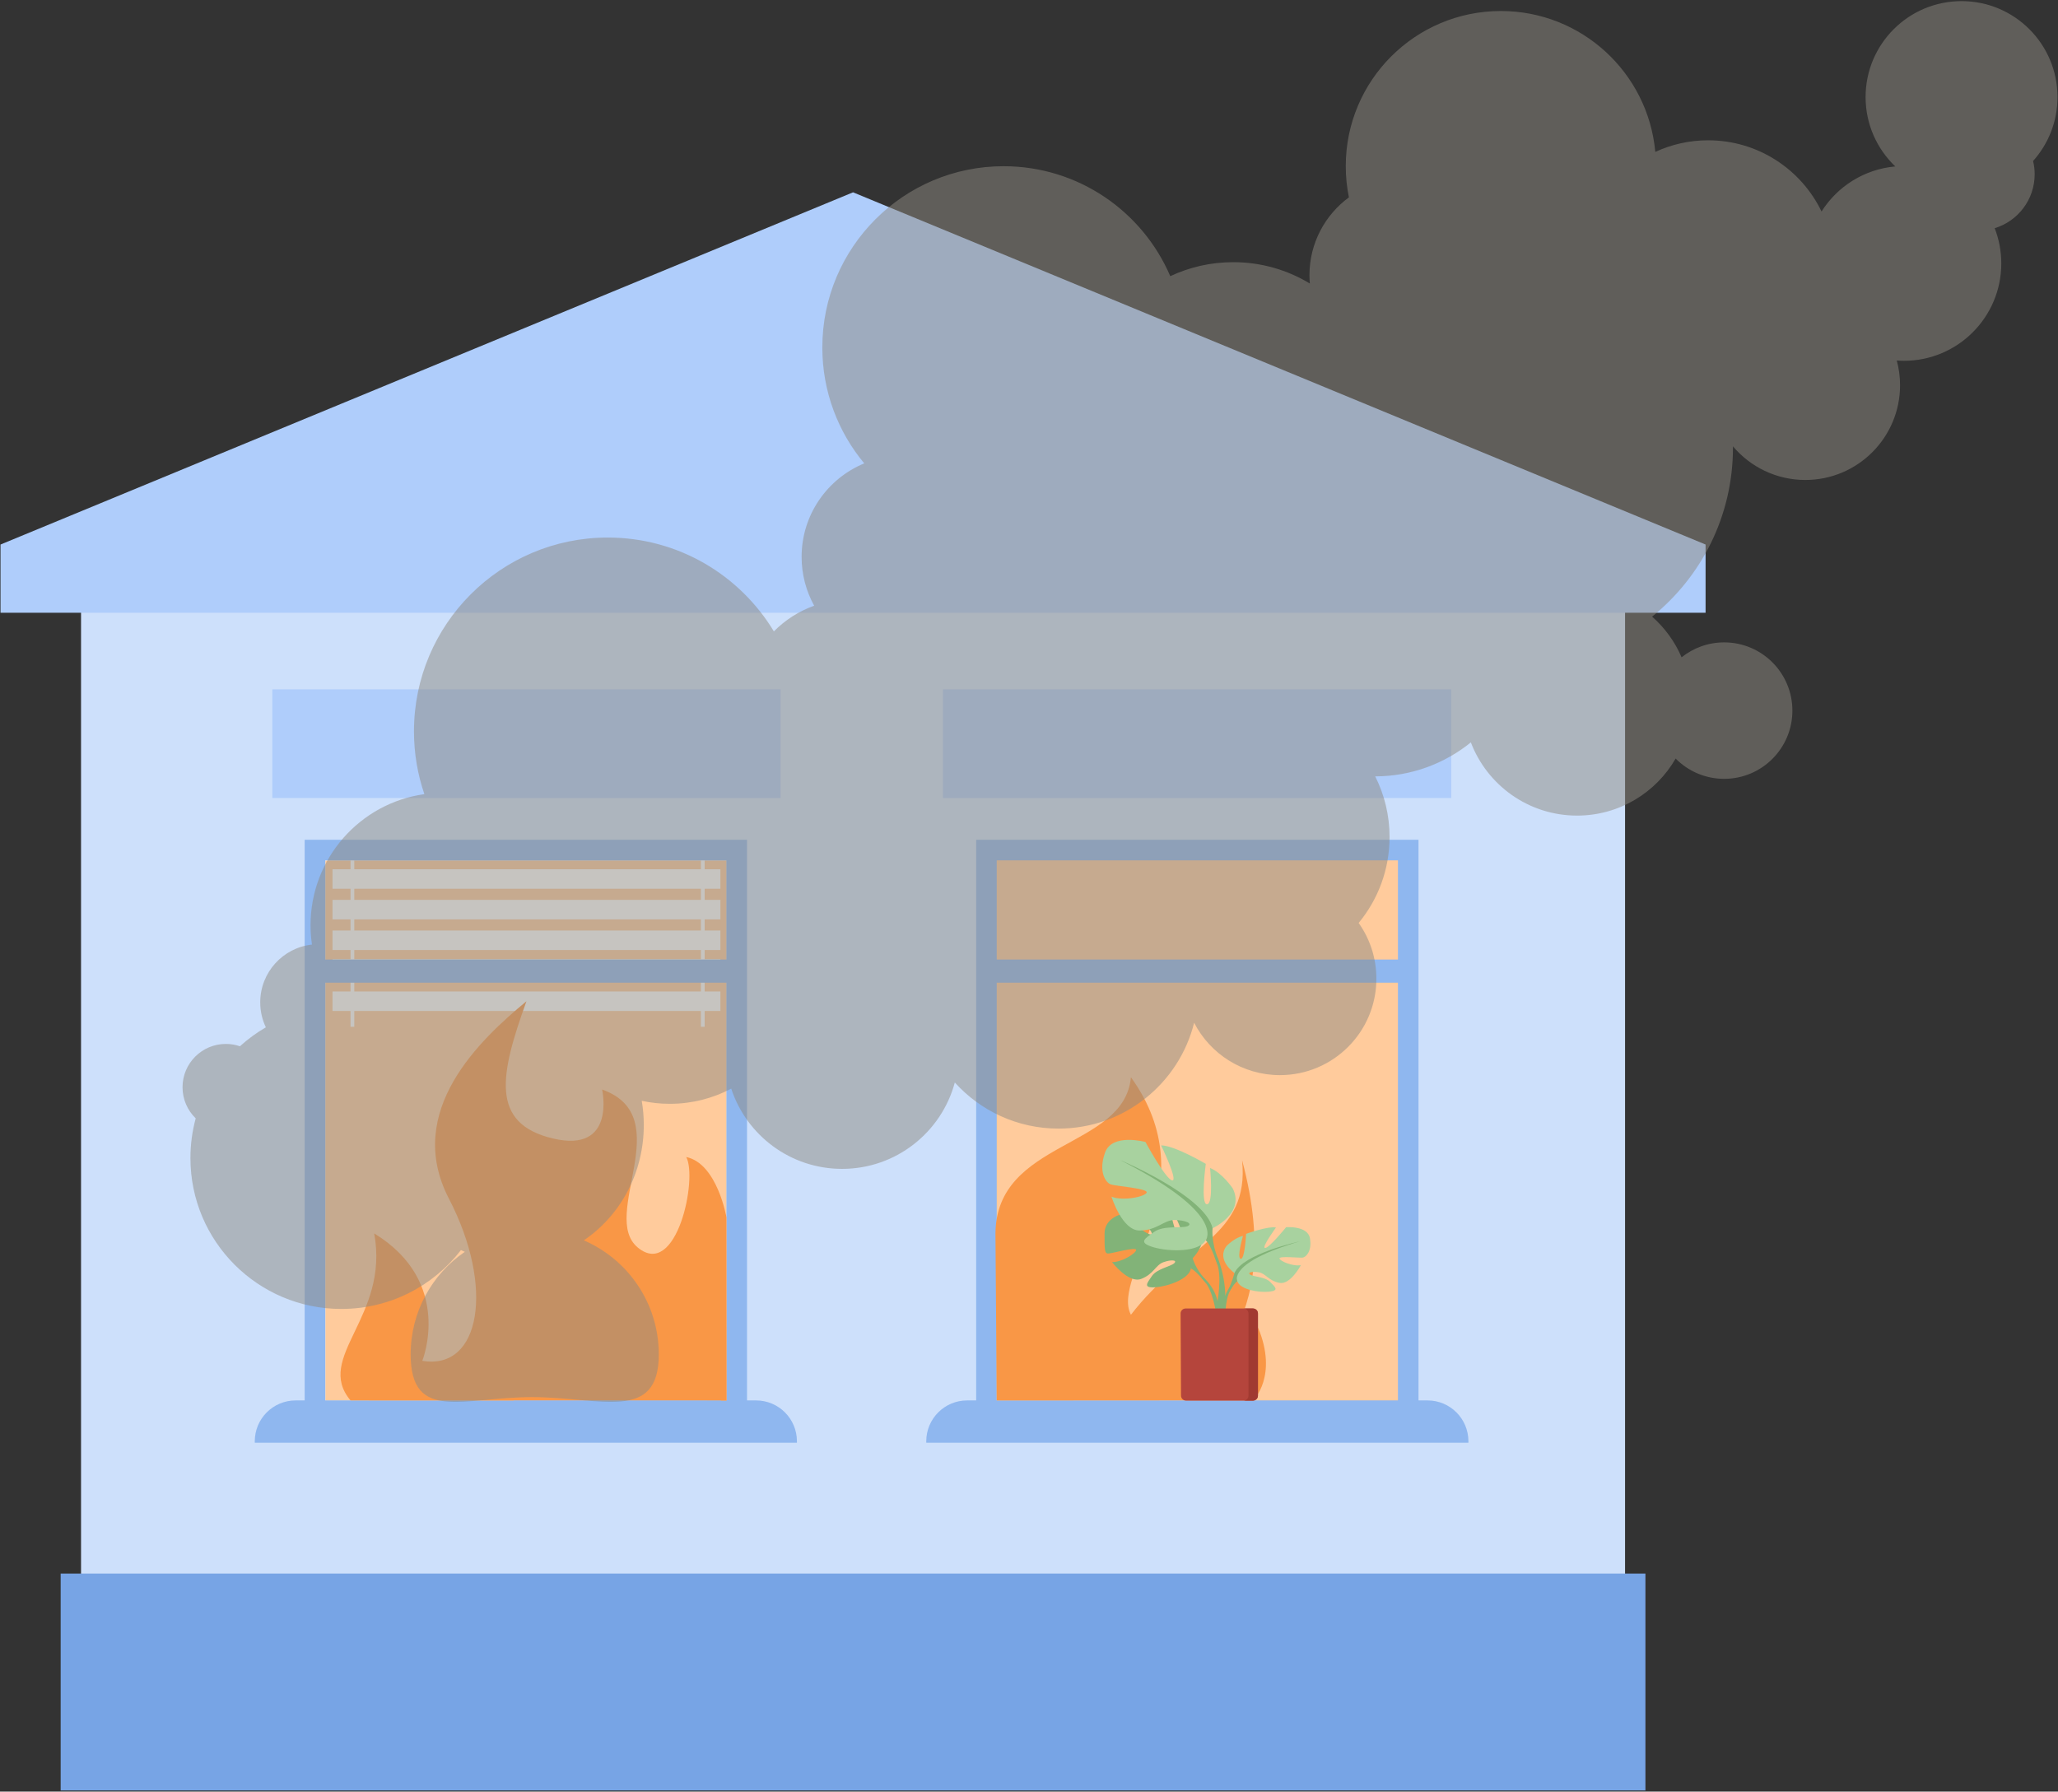
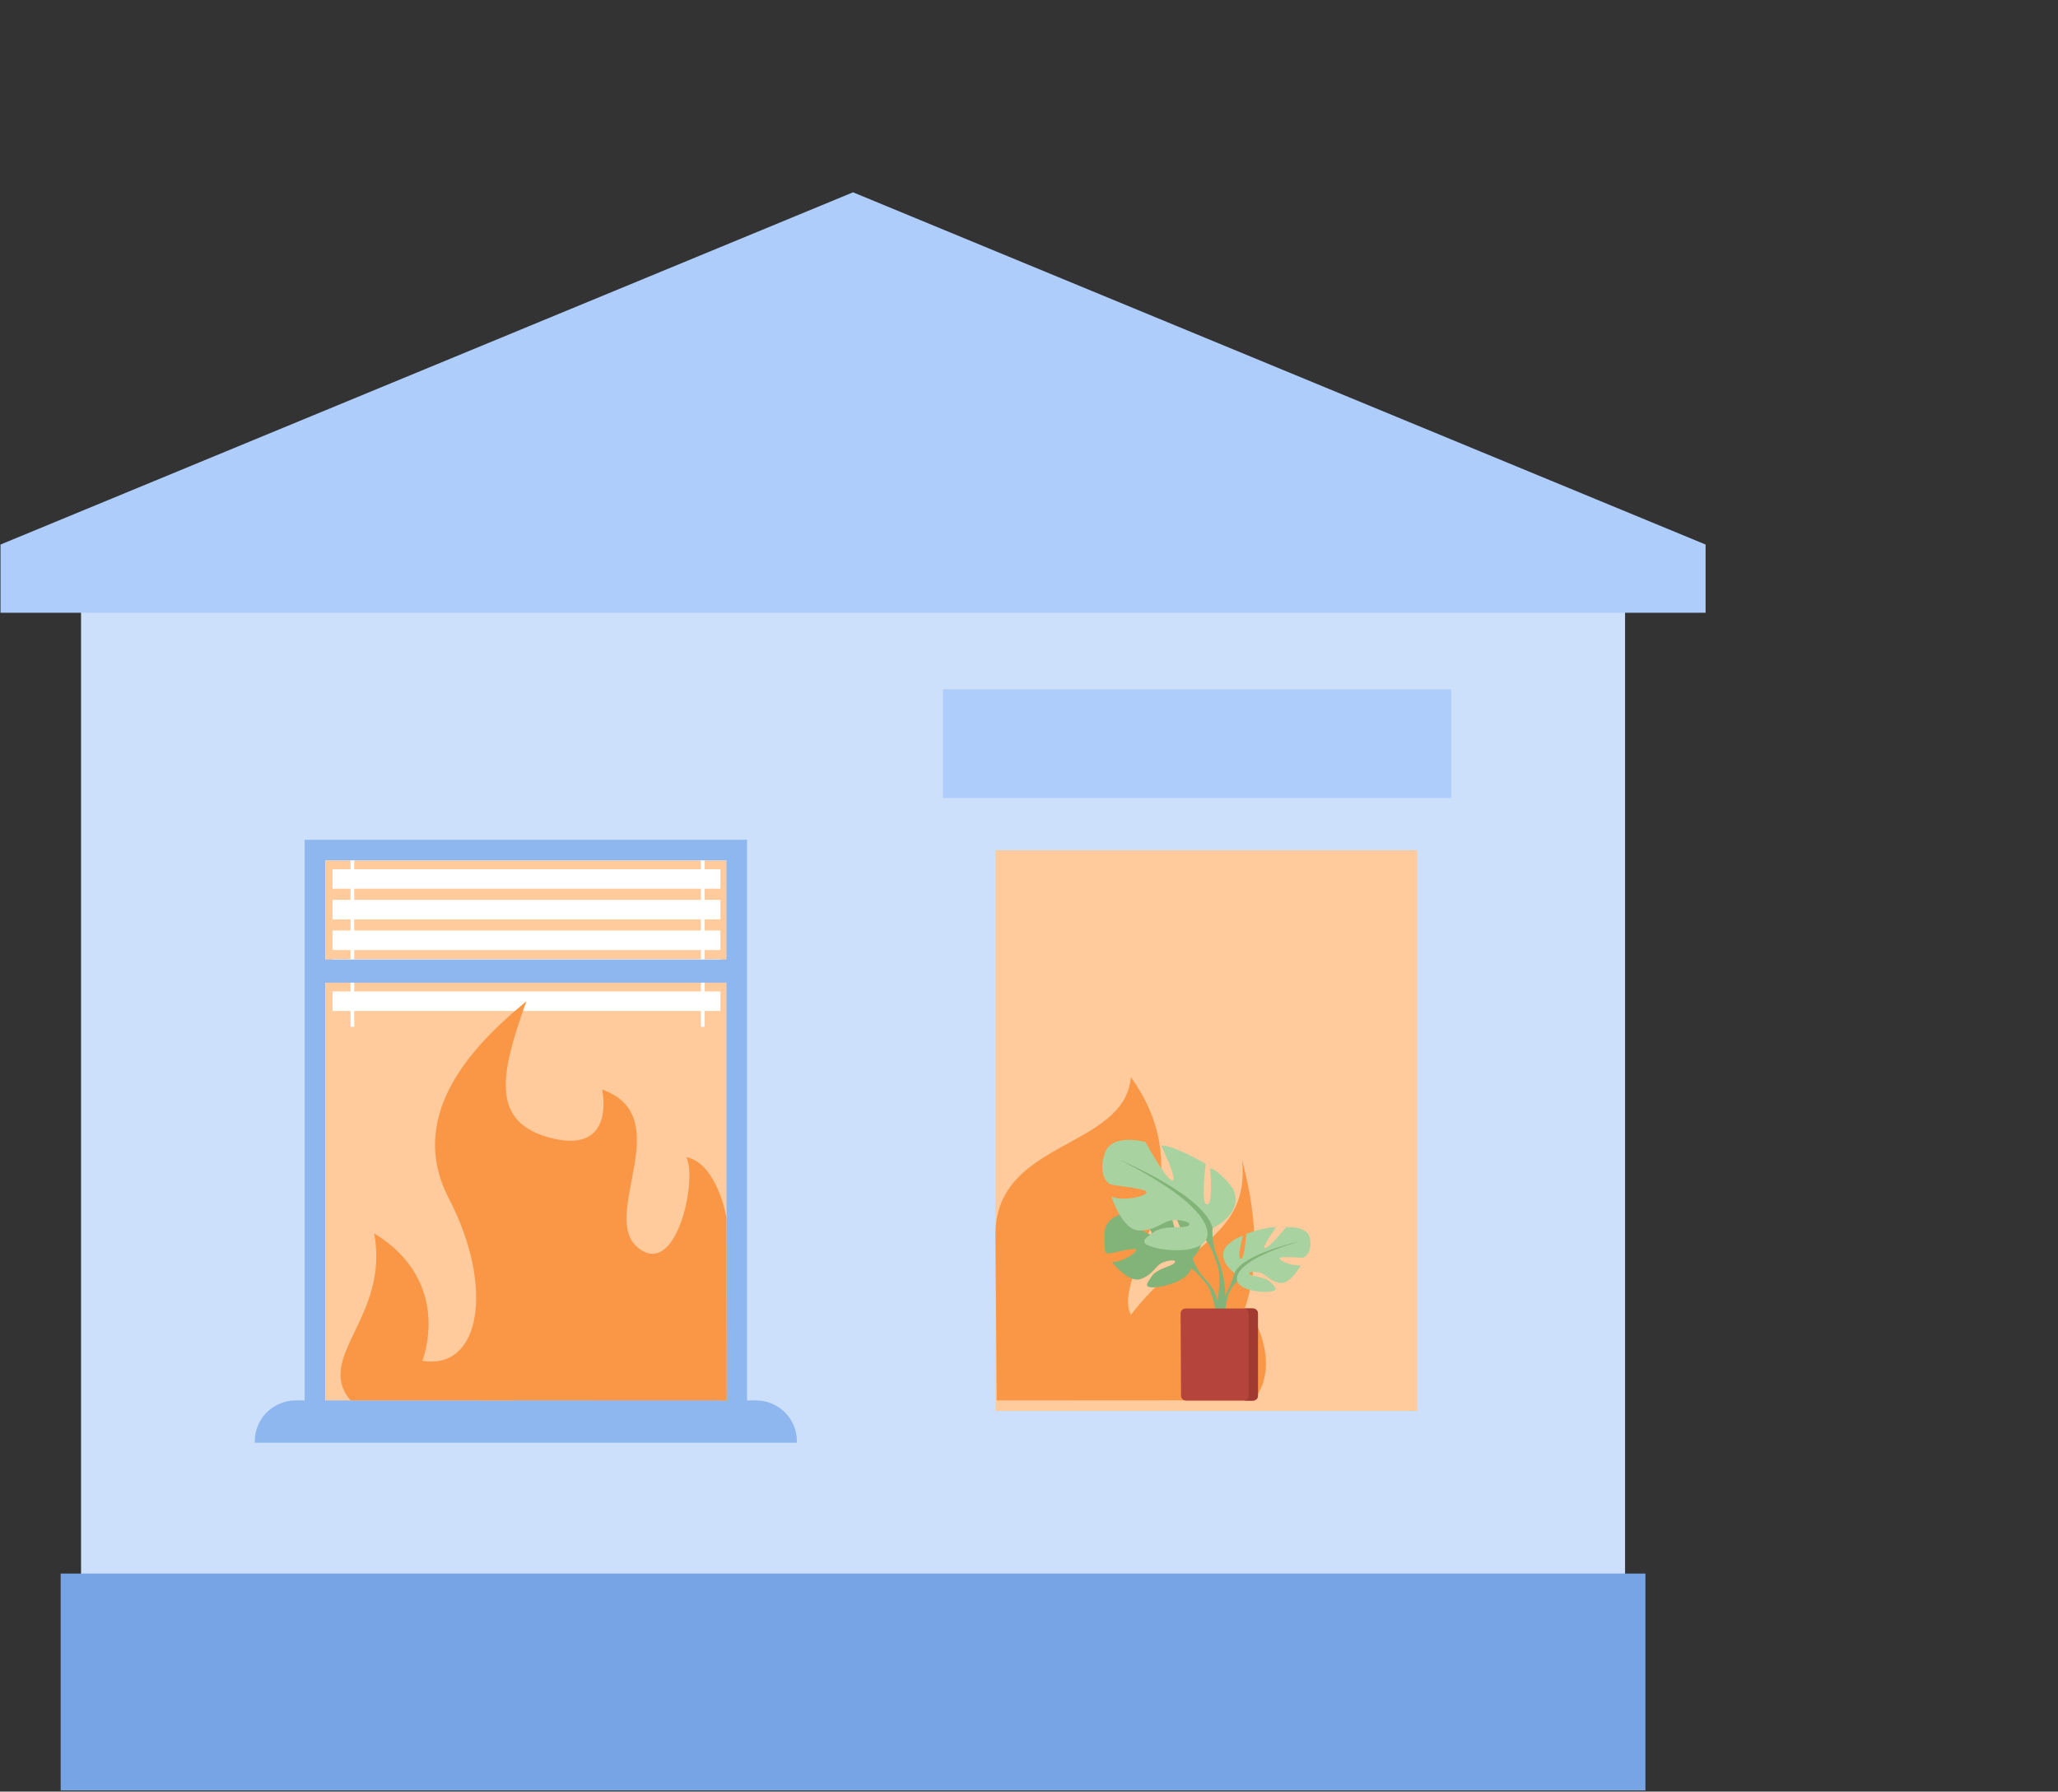
<svg xmlns="http://www.w3.org/2000/svg" id="a" viewBox="0 0 1592 1386">
  <rect x="0" y="0" width="1592" height="1386" fill="#333333" stroke="none" />
  <g>
    <rect x="62.689" y="447.646" width="1194.4" height="871.508" fill="#cde0fb" />
    <polygon points="1319.384 474.031 .394 474.031 .394 421.26 659.889 148.78 1319.384 421.26 1319.384 474.031" fill="#afcdfb" />
    <g>
      <rect x="770.054" y="657.784" width="326.269" height="433.703" fill="#ffcb9c" />
-       <path d="m1104.305,1083.383h-6.99v-433.703h-342.188v433.703h-6.992c-17.457,0-31.608,14.152-31.608,31.61v1.1h419.388v-1.1c0-17.457-14.152-31.61-31.609-31.61Zm-333.263-417.786h310.356v76.7h-310.356v-76.7Zm0,94.605h310.356v323.182h-310.356v-323.182Z" fill="#8fb7ef" />
    </g>
    <rect x="46.932" y="1217.338" width="1225.914" height="167.787" fill="#77a4e5" />
    <g>
      <g>
        <rect x="243.452" y="657.78" width="326.272" height="433.704" fill="#fff" opacity=".5" />
        <rect x="251.722" y="665.738" width="310.356" height="417.787" fill="#ffcb9c" />
        <g>
          <g>
            <rect x="257.227" y="672.457" width="300.056" height="15.09" fill="#fff" />
            <rect x="257.227" y="696.156" width="300.056" height="15.091" fill="#fff" />
            <rect x="257.227" y="719.856" width="300.056" height="15.09" fill="#fff" />
            <rect x="257.227" y="742.051" width="300.056" height="15.09" fill="#fff" />
            <rect x="257.227" y="767.007" width="300.056" height="15.09" fill="#fff" />
          </g>
          <rect x="271.157" y="665.351" width="2.902" height="128.986" fill="#fff" />
          <rect x="542.193" y="665.351" width="2.901" height="128.986" fill="#fff" />
        </g>
      </g>
      <path d="m584.866,1083.383h-6.991v-433.703H235.688v433.703h-6.992c-17.457,0-31.609,14.152-31.609,31.61v1.1h419.388v-1.1c0-17.457-14.152-31.61-31.609-31.61Zm-333.263-417.786h310.356v76.7H251.603v-76.7Zm0,94.605h310.356v323.182H251.603v-323.182Z" fill="#8fb7ef" />
    </g>
-     <rect x="210.664" y="533.276" width="393.183" height="84.074" fill="#afcdfb" />
    <rect x="729.436" y="533.276" width="393.183" height="84.074" fill="#afcdfb" />
  </g>
  <path d="m271.157,1083.383c-28.192-33.53,30.306-64.399,18.306-129.211,61.887,37.811,37.208,98.574,37.208,98.574,45.288,7.606,55.977-57.371,20.634-125.377-35.343-68.006,24.75-123.632,59.95-152.817-20.297,56.312-28.619,94.598,20.54,106.203,49.158,11.605,37.979-37.892,37.979-37.892,59.177,20.999-2.32,97.624,27.678,122.308,29.999,24.684,46.392-53.582,37.393-70.082,24,5,31.114,46.674,31.114,46.674l.119,141.761-290.922-.142Z" fill="#f99746" />
  <path d="m770.053,954.173c.792-72.583,99.792-65.072,104.792-120.827,60,83.244-16,153.305,0,183.775,42-54.53,92-60.53,86-119.53,36,134-41.25,166.417-34.625,167.709,47.621-9.91,46.948-38.377,46.948-38.377,15.677,37.668-3.656,56.335-3.656,56.335l-198.47.126-.989-129.211Z" fill="#f99746" />
  <rect x="397.406" y="1083.525" width="160.233" height="19.815" fill="#8fb7ef" />
  <g>
    <g>
      <g>
        <path d="m922.613,973.323s15.107-14.898,3.051-26.178c0,0-8.951-6.501-16.68-6.683,0,0,9.363,19.186,5.686,20.708-3.678,1.522-8.892-22.131-8.892-22.131,0,0-21.287-3.882-28.469-1.143,0,0,17.087,16.554,13.148,17.123-3.939.57-22.519-15.83-22.519-15.83,0,0-13.537,2.876-13.495,15.15.043,12.275-.114,15.462,2.938,15.392,3.052-.07,21.315-5.34,21.492-2.829.177,2.511-11.154,9.717-18.645,9.47,0,0,12.779,16.713,22.514,13.016,9.736-3.697,11.131-10.735,17.189-12.91,6.059-2.175,11.038-1.751,8.401.765-2.636,2.515-13.417,4.27-17.249,9.892-3.832,5.622-7.159,9.351,2.646,8.706,9.805-.644,26.141-6.409,27.513-14.465l1.372-8.055Z" fill="#82b378" />
        <g>
          <path d="m857.506,954.34s54.428,2.462,65.107,18.984c0,0,1.984,8.158,9.531,16.069l.98,3.571s-8.569-10.702-11.883-11.584c0,0,6.874-18.781-63.736-27.039Z" fill="#82b378" />
          <path d="m932.145,989.392s10.922,9.59,10.44,25.045l-2.129.012s-2.385-16.223-8.585-23.009c-6.2-6.786.274-2.048.274-2.048Z" fill="#82b378" />
        </g>
      </g>
      <path d="m951.382,995.672s-8.937,11.371-5.648,26.402l2.086-.377s-.625-16.304,4.203-24.073c4.828-7.769-.641-1.953-.641-1.953Z" fill="#82b378" />
      <g>
        <path d="m938,950.191s25.333-11.52,15.585-30.857c0,0-8.086-12.05-17.521-15.766,0,0,2.861,27.856-2.355,28.068-5.216.212-.949-31.27-.949-31.27,0,0-24.458-14.399-34.541-14.27,0,0,13.561,28.104,8.453,27.026-5.107-1.079-20.577-29.668-20.577-29.668,0,0-25.726-7.032-31.22,8.101-5.493,15.134.632,23.446,4.422,24.739,3.791,1.293,28.66,3.055,27.743,6.227-.916,3.172-18.125,6.926-27.238,3.237,0,0,8.185,26.353,21.844,26.2,13.658-.154,18.557-8.19,26.999-8.131,8.442.058,14.383,2.831,9.999,4.738-4.383,1.906-18.451-.803-25.709,4.388-7.258,5.191-13.041,8.28-.675,11.917,12.366,3.637,35.085,3.919,40.414-5.381l5.329-9.3Z" fill="#a8d29f" />
        <g>
          <path d="m866.404,897.398s65.91,27.624,71.595,52.794c0,0-1.244,10.942,4.475,24.093l-.406,4.839s-5.717-17.049-9.398-19.632c0,0,16.95-20.021-66.266-62.093Z" fill="#82b378" />
          <path d="m954.941,984.867s-14.41-10.078-6.124-20.967c0,0,6.413-6.554,12.703-7.774,0,0-4.989,16.976-1.773,17.709,3.216.733,4.195-19.317,4.195-19.317,0,0,16.855-6.125,23.104-4.882,0,0-11.665,15.896-8.368,15.815,3.297-.081,16.205-16.059,16.205-16.059,0,0,16.793-1.402,18.462,8.633,1.668,10.035-3.096,14.493-5.6,14.859-2.504.366-18.157-1.407-17.953.669.203,2.076,10.462,6.393,16.548,5.152,0,0-8.124,15.428-16.592,13.758-8.468-1.67-10.584-7.228-15.836-8.165-5.251-.937-9.262.101-6.758,1.791,2.503,1.69,11.555,1.629,15.466,5.691s7.147,6.647-.955,7.481c-8.102.833-22.248-1.611-24.487-8.003l-2.238-6.392Z" fill="#a8d29f" />
          <path d="m1005.507,960.325s-44.132,9.562-50.566,24.543c0,0-1.835,7.29-5.558,14.452l-.306,3.053s5.517-9.932,8.102-11.113c0,0-8.222-14.392,48.328-30.934Z" fill="#82b378" />
          <path d="m942.475,974.284s10.11,25.577,2.533,44.391l-3.62-9.781s4.395-21.054-.174-32.212c-4.569-11.158,1.262-2.398,1.262-2.398Z" fill="#82b378" />
        </g>
      </g>
    </g>
    <path d="m969.252,1083.525h-51.794c-2.118,0-3.839-1.712-3.85-3.83l-.33-63.552c-.011-2.134,1.716-3.87,3.85-3.87h52.124c2.126,0,3.85,1.724,3.85,3.85v63.552c0,2.126-1.724,3.85-3.85,3.85Z" fill="#b5453c" />
    <path d="m969.252,1012.273h-7.298c2.126,0,3.85,1.724,3.85,3.85v63.552c0,2.126-1.724,3.85-3.85,3.85h7.298c2.126,0,3.85-1.724,3.85-3.85v-63.552c0-2.126-1.724-3.85-3.85-3.85Z" fill="#a13a31" />
  </g>
-   <path d="m1591.606,75.096c0-40.991-33.23-74.221-74.222-74.221s-74.221,33.23-74.221,74.221c0,21.118,8.835,40.162,22.992,53.677-24.046,2.102-44.842,15.494-57.072,34.852-15.736-32.595-49.103-55.082-87.724-55.082-14.603,0-28.452,3.221-40.884,8.982-5.54-61.116-56.906-109.002-119.465-109.002-66.257,0-119.969,53.712-119.969,119.969,0,8.29.841,16.383,2.442,24.199-18.5,13.576-30.518,35.467-30.518,60.174,0,2.183.114,4.339.298,6.475-17.299-10.483-37.592-16.518-59.296-16.518-17.409,0-33.907,3.89-48.684,10.835-21.42-50.02-71.087-85.067-128.945-85.067-77.438,0-140.212,62.775-140.212,140.212,0,34.106,12.183,65.366,32.428,89.673-28.432,11.714-48.452,39.686-48.452,72.344,0,13.692,3.527,26.559,9.71,37.753-11.861,4.255-22.481,11.107-31.172,19.88-26.245-43.507-73.959-72.602-128.473-72.602-82.807,0-149.935,67.128-149.935,149.935,0,17.001,2.834,33.338,8.048,48.571-49.758,6.962-88.053,49.688-88.053,101.363,0,5.1.378,10.111,1.099,15.012-22.511,2.476-40.025,21.551-40.025,44.721,0,6.912,1.564,13.454,4.35,19.303-7.207,4.173-13.928,9.091-20.054,14.653-3.411-1.172-7.066-1.815-10.875-1.815-18.513,0-33.521,15.008-33.521,33.521,0,9.441,3.909,17.966,10.191,24.059-2.658,9.781-4.085,20.068-4.085,30.691,0,64.479,52.27,116.75,116.75,116.75,37.663,0,71.155-17.839,92.503-45.523.991.465,1.994.906,3.002,1.337-25.293,17.283-41.895,46.347-41.895,79.292,0,53.005,40.916,33.105,93.92,33.105s98.026,19.899,98.026-33.105c0-39.52-23.891-73.457-58.015-88.168,27.916-18.805,46.419-51.716,46.419-89.174,0-6.408-.542-12.683-1.58-18.775,6.991,1.516,14.244,2.326,21.688,2.326,17.159,0,33.325-4.244,47.514-11.73,11.85,36.036,45.771,62.057,85.773,62.057,41.75,0,76.874-28.343,87.197-66.835,19.781,21.909,48.404,35.681,80.246,35.681,50.655,0,93.164-34.848,104.88-81.876,12.39,24.05,37.446,40.507,66.362,40.507,41.214,0,74.624-33.41,74.624-74.624,0-16.06-5.09-30.922-13.722-43.097,14.935-18.065,23.91-41.239,23.91-66.51,0-16.859-4-32.783-11.095-46.882,28.034-.075,53.766-9.923,73.979-26.311,12.603,33.113,44.638,56.645,82.175,56.645,32.609,0,61.071-17.758,76.244-44.131,9.568,9.686,22.851,15.691,37.541,15.691,29.146,0,52.774-23.628,52.774-52.774s-23.628-52.774-52.774-52.774c-12.461,0-23.904,4.328-32.934,11.55-5.193-12.142-13.041-22.876-22.816-31.476,38.141-30.776,62.545-77.895,62.545-130.721,0-.345-.011-.689-.013-1.033,13.442,15.91,33.531,26.024,55.991,26.024,40.474,0,73.284-32.81,73.284-73.284,0-6.619-.892-13.027-2.537-19.127,1.824.133,3.66.224,5.518.224,41.603,0,75.328-33.726,75.328-75.327,0-9.616-1.821-18.802-5.105-27.257,17.898-5.443,30.925-22.073,30.925-41.75,0-3.529-.43-6.956-1.221-10.242,11.739-13.128,18.885-30.45,18.885-49.447Z" fill="#8e8a82" opacity=".5" />
</svg>